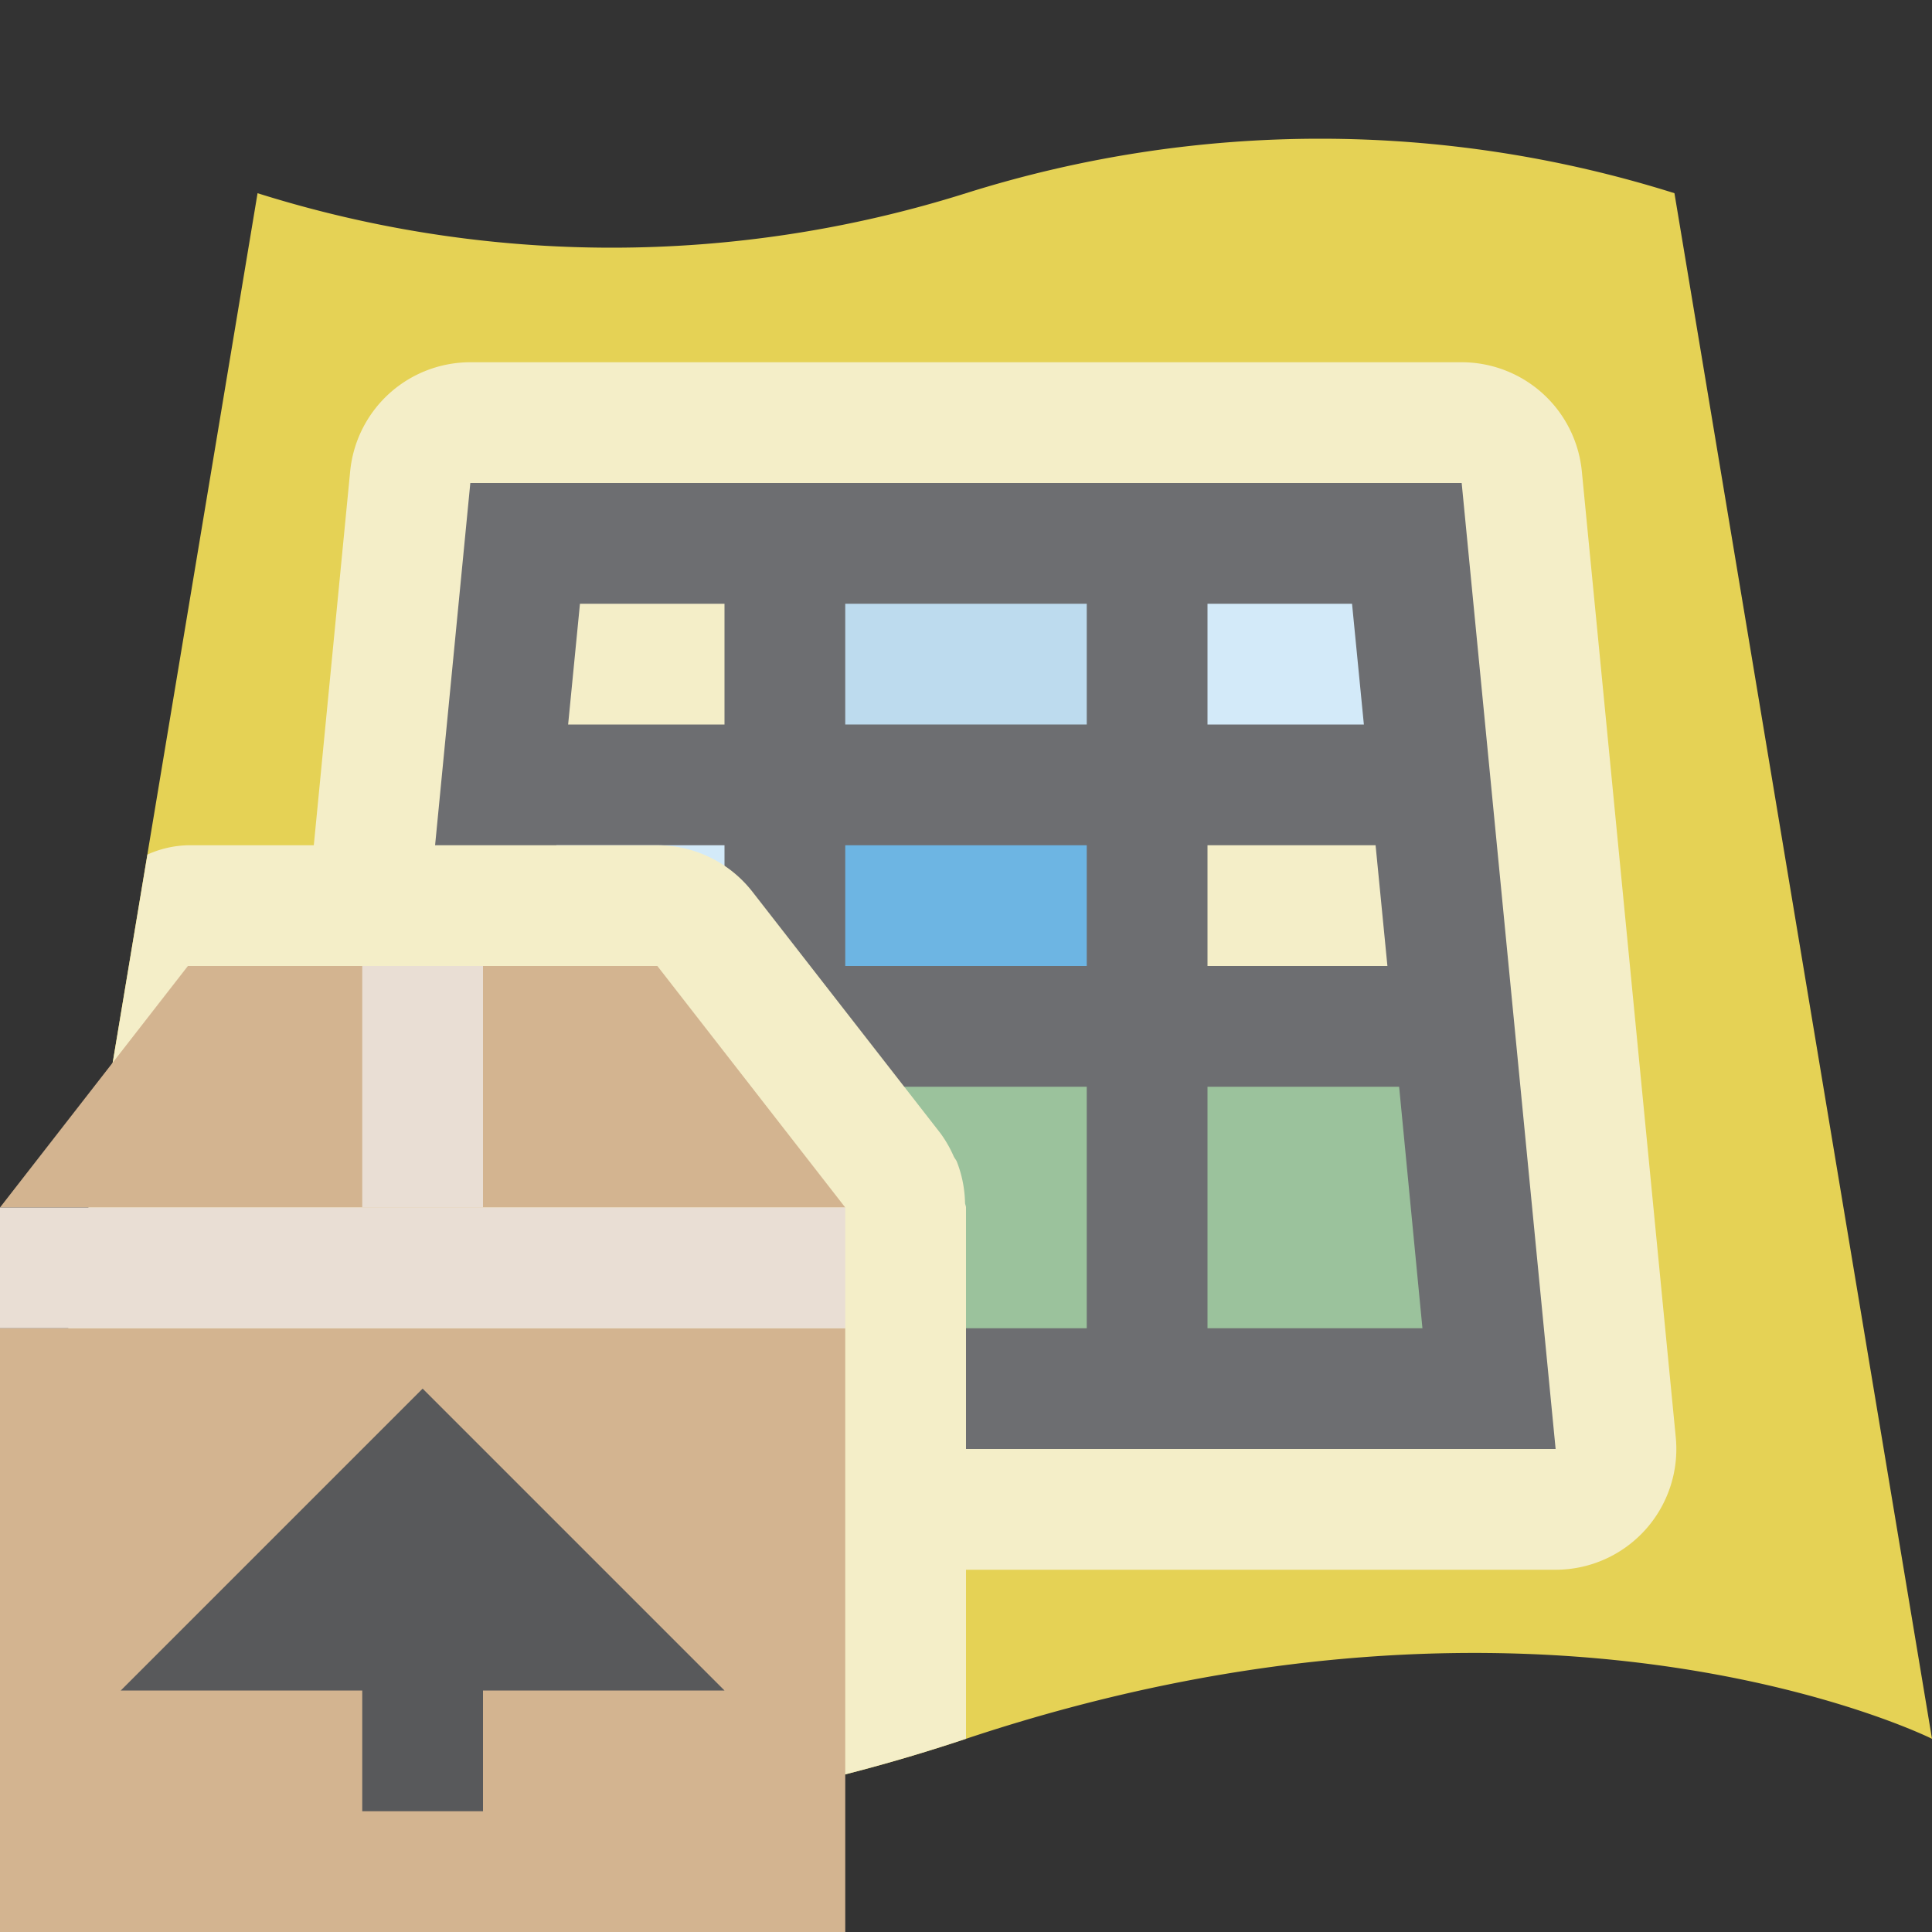
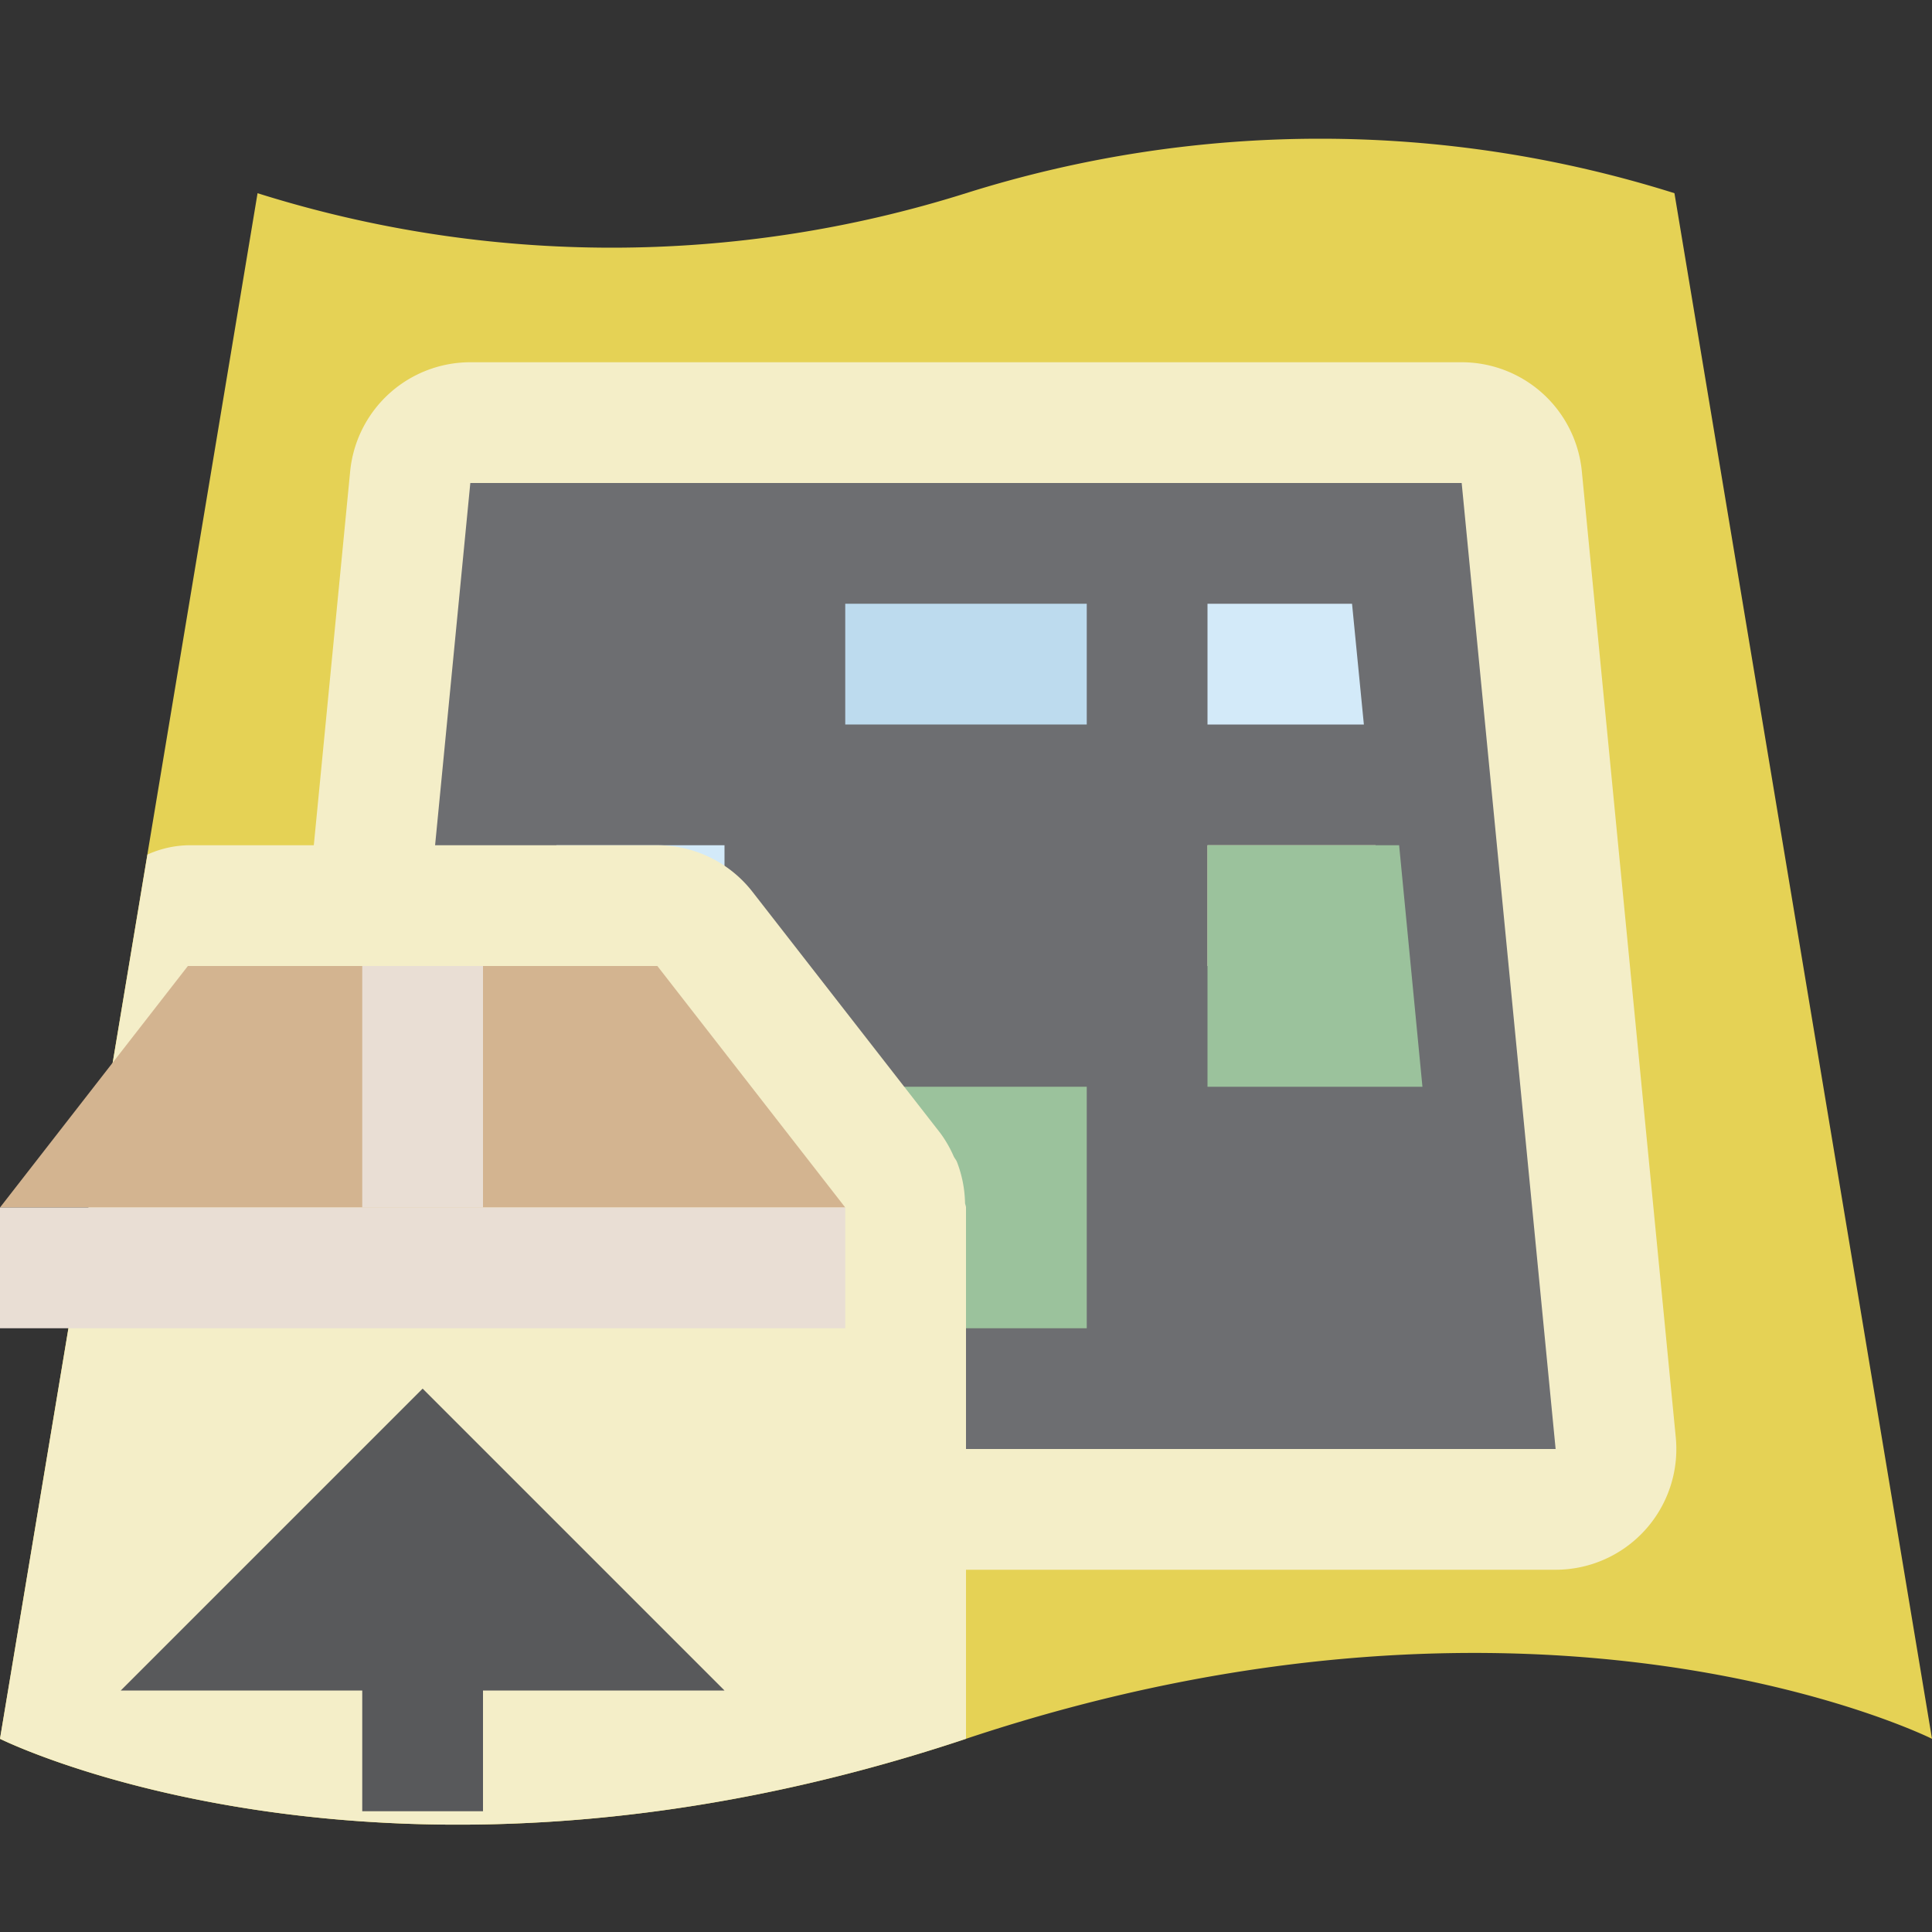
<svg xmlns="http://www.w3.org/2000/svg" id="Icons" viewBox="0 0 16 16">
  <rect x="0" y="0" width="16" height="16" fill="#333333" stroke="none" />
  <defs>
    <style>.cls-1{fill:none}.cls-2{fill:#e5d255}.cls-3,.cls-9{fill:#f4eec8}.cls-4{fill:#6d6e71}.cls-5{fill:#bddbee}.cls-6{fill:#6db5e3}.cls-7{fill:#d3eaf9}.cls-8{fill:#9bc29c}.cls-11,.cls-13,.cls-9{fill-rule:evenodd}.cls-10,.cls-11{fill:#d3b490}.cls-12{fill:#e9ded4}.cls-13{fill:#58595b}</style>
  </defs>
  <title>tilepackage16</title>
  <path class="cls-1" d="M0 0h16v16H0z" />
  <path class="cls-2" d="M16 14.4s-3.2-1.6-8 0-8 0-8 0L2.133 1.6A9.762 9.762 0 0 0 8 1.6a9.762 9.762 0 0 1 5.867 0z" />
  <path class="cls-3" d="M3.117 13a1 1 0 0 1-.995-1.097l.778-8A1 1 0 0 1 3.895 3h8.21a1 1 0 0 1 .995.903l.778 8A1 1 0 0 1 12.883 13z" />
  <path class="cls-4" d="M3.117 12l.778-8h8.21l.778 8H3.117z" />
-   <path class="cls-4" d="M12 7V6h-2V5H9v1H7V5H6v1H4v1h2v1H4v1h2v2h1V9h2v2h1V9h2V8h-2V7zM9 8H7V7h2z" />
  <path class="cls-5" d="M7 5h2v1H7z" />
-   <path class="cls-3" d="M6 6V5H4.803l-.098 1H6z" />
-   <path class="cls-6" d="M7 7h2v1H7z" />
  <path class="cls-3" d="M11.392 7H10v1h1.49l-.098-1z" />
  <path class="cls-7" d="M11.295 6l-.098-1H10v1h1.295z" />
  <path class="cls-8" d="M7 9h2v2H7z" />
  <path class="cls-7" d="M4.51 8H6V7H4.608L4.51 8z" />
-   <path class="cls-8" d="M10 9v2h1.78l-.193-2H10z" />
-   <path class="cls-6" d="M4.413 9l-.194 2H6V9H4.413z" />
+   <path class="cls-8" d="M10 9h1.78l-.193-2H10z" />
  <path class="cls-9" d="M7.992 9.962a.993.993 0 0 0-.068-.342c-.007-.016-.02-.03-.027-.046a.99.99 0 0 0-.108-.188l-1.557-2A1 1 0 0 0 5.443 7H1.557a.864.864 0 0 0-.336.077L0 14.4s3.2 1.6 8 0V10c0-.013-.007-.024-.008-.038z" />
-   <path class="cls-10" d="M0 11h7v5H0z" />
  <path class="cls-11" d="M7 10H0l1.556-2h3.888L7 10z" />
  <path class="cls-12" d="M0 10h7v1H0z" />
  <path class="cls-13" d="M3.5 11.5L1 14h2v1h1v-1h2l-2.5-2.5z" />
  <path class="cls-12" d="M3 8h1v2H3z" />
</svg>